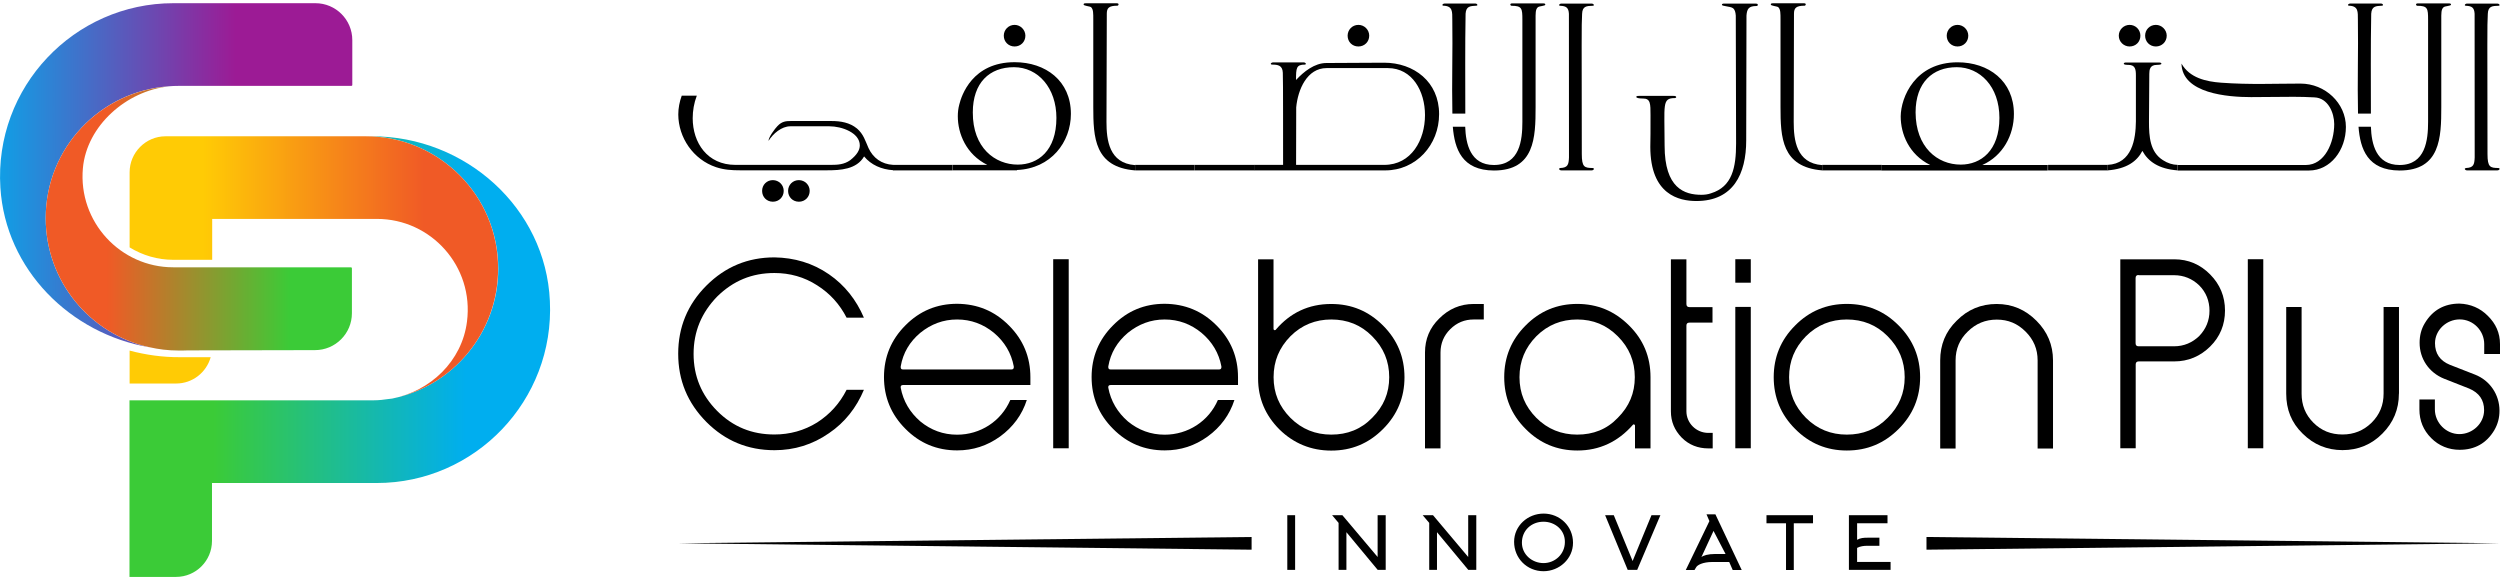
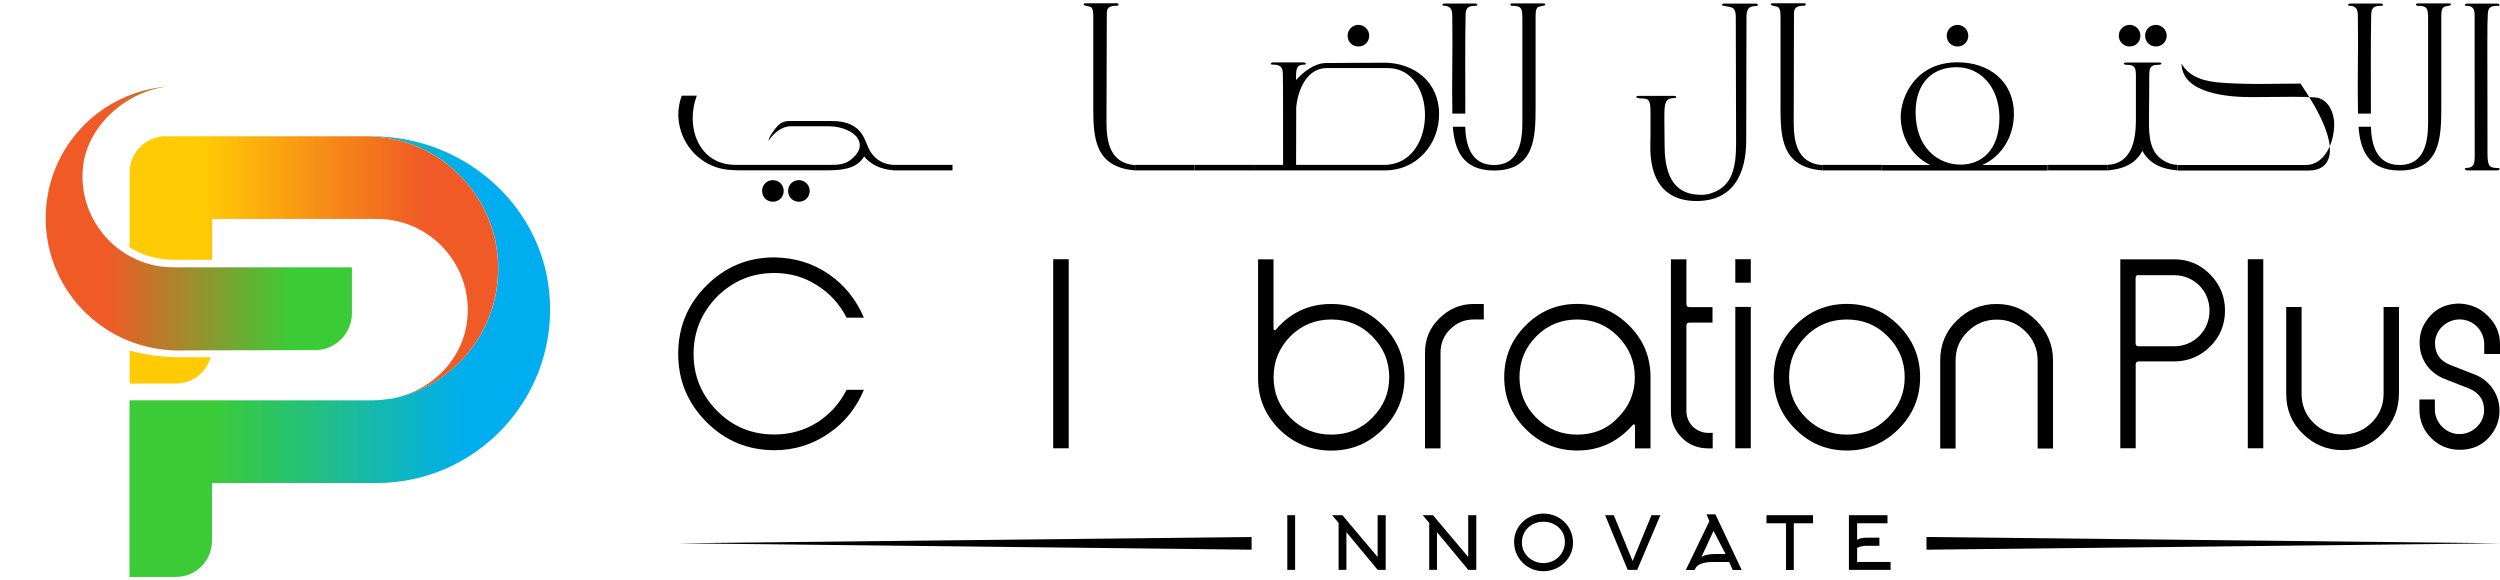
<svg xmlns="http://www.w3.org/2000/svg" width="250pt" height="58pt" viewBox="0 0 250 58" version="1.1">
  <defs>
    <linearGradient id="linear0" gradientUnits="userSpaceOnUse" x1="12.948" y1="736.344" x2="55.017" y2="736.344" gradientTransform="matrix(1,0,0,-1,0,772)">
      <stop offset="0.2" style="stop-color:rgb(23.137%,79.608%,21.569%);stop-opacity:1;" />
      <stop offset="0.8" style="stop-color:rgb(0%,68.235%,93.725%);stop-opacity:1;" />
    </linearGradient>
    <linearGradient id="linear1" gradientUnits="userSpaceOnUse" x1="35.773" y1="754.48" x2="-10.662" y2="754.48" gradientTransform="matrix(1,0,0,-1,0,772)">
      <stop offset="0.263" style="stop-color:rgb(61.176%,10.588%,58.431%);stop-opacity:1;" />
      <stop offset="0.831" style="stop-color:rgb(0%,68.235%,93.725%);stop-opacity:1;" />
    </linearGradient>
    <linearGradient id="linear2" gradientUnits="userSpaceOnUse" x1="4.571" y1="750.156" x2="35.183" y2="750.156" gradientTransform="matrix(1,0,0,-1,0,772)">
      <stop offset="0.2" style="stop-color:rgb(94.118%,35.294%,14.902%);stop-opacity:1;" />
      <stop offset="0.8" style="stop-color:rgb(23.137%,79.608%,21.569%);stop-opacity:1;" />
    </linearGradient>
    <linearGradient id="linear3" gradientUnits="userSpaceOnUse" x1="12.963" y1="745.26" x2="49.81" y2="745.26" gradientTransform="matrix(1,0,0,-1,0,772)">
      <stop offset="0.2" style="stop-color:rgb(100%,79.608%,1.961%);stop-opacity:1;" />
      <stop offset="0.8" style="stop-color:rgb(94.118%,35.294%,14.902%);stop-opacity:1;" />
    </linearGradient>
  </defs>
  <g id="surface1">
    <path style=" stroke:none;fill-rule:nonzero;fill:rgb(0%,0%,0%);fill-opacity:1;" d="M 128.73 56.988 L 128.73 51.52 L 129.512 51.52 L 129.512 56.988 Z M 128.73 56.988 " />
    <path style=" stroke:none;fill-rule:nonzero;fill:rgb(0%,0%,0%);fill-opacity:1;" d="M 133.211 51.52 L 134.238 51.52 L 137.762 55.699 L 137.762 51.52 L 138.57 51.52 L 138.57 56.988 L 137.77 56.988 L 134.641 53.219 L 134.641 56.988 L 133.859 56.988 L 133.859 52.289 Z M 133.211 51.52 " />
    <path style=" stroke:none;fill-rule:nonzero;fill:rgb(0%,0%,0%);fill-opacity:1;" d="M 142.27 51.52 L 143.301 51.52 L 146.82 55.699 L 146.82 51.52 L 147.629 51.52 L 147.629 56.988 L 146.828 56.988 L 143.699 53.219 L 143.699 56.988 L 142.922 56.988 L 142.922 52.289 Z M 142.27 51.52 " />
    <path style=" stroke:none;fill-rule:nonzero;fill:rgb(0%,0%,0%);fill-opacity:1;" d="M 154.352 57.121 C 152.699 57.121 151.41 55.828 151.41 54.18 C 151.41 52.57 152.781 51.359 154.359 51.359 C 155.988 51.359 157.301 52.629 157.301 54.27 C 157.309 55.879 155.93 57.121 154.352 57.121 Z M 154.352 52.172 C 153.141 52.172 152.191 53.039 152.191 54.27 C 152.191 55.449 153.211 56.309 154.352 56.309 C 155.52 56.309 156.488 55.391 156.488 54.211 C 156.512 53.02 155.52 52.172 154.352 52.172 Z M 154.352 52.172 " />
    <path style=" stroke:none;fill-rule:nonzero;fill:rgb(0%,0%,0%);fill-opacity:1;" d="M 163.719 56.988 L 162.77 56.988 L 160.512 51.52 L 161.379 51.52 L 163.262 56.102 L 165.148 51.52 L 166.039 51.52 Z M 163.719 56.988 " />
    <path style=" stroke:none;fill-rule:nonzero;fill:rgb(0%,0%,0%);fill-opacity:1;" d="M 170.648 51.43 L 171.539 51.43 L 174.172 57 L 173.27 57 L 172.922 56.199 L 171.25 56.199 C 170.262 56.199 169.711 56.512 169.602 56.75 L 169.449 57 L 168.578 57 L 170.941 52.109 Z M 172.551 55.391 L 171.352 53.09 L 170.141 55.711 C 170.328 55.551 170.789 55.398 171.531 55.398 L 172.551 55.398 Z M 172.551 55.391 " />
    <path style=" stroke:none;fill-rule:nonzero;fill:rgb(0%,0%,0%);fill-opacity:1;" d="M 179.379 52.34 L 179.379 57 L 178.602 57 L 178.602 52.328 L 176.648 52.328 L 176.648 51.52 L 181.301 51.52 L 181.301 52.328 L 179.379 52.328 Z M 179.379 52.34 " />
    <path style=" stroke:none;fill-rule:nonzero;fill:rgb(0%,0%,0%);fill-opacity:1;" d="M 185.691 56.191 L 189.059 56.191 L 189.059 56.988 L 184.891 56.988 L 184.891 51.52 L 188.75 51.52 L 188.75 52.328 L 185.711 52.328 L 185.711 53.98 C 186.039 53.789 186.391 53.77 186.738 53.77 L 187.941 53.77 L 187.941 54.578 L 186.738 54.578 C 186.391 54.578 186.031 54.621 185.711 54.789 L 185.711 56.18 L 185.691 56.18 Z M 185.691 56.191 " />
    <path style=" stroke:none;fill-rule:nonzero;fill:rgb(0%,0%,0%);fill-opacity:1;" d="M 82.898 27.43 C 84.48 28.52 85.629 29.988 86.391 31.77 L 84.66 31.77 C 83.98 30.441 83.012 29.352 81.711 28.531 C 80.422 27.699 78.98 27.301 77.441 27.301 C 75.191 27.301 73.32 28.078 71.711 29.66 C 70.16 31.262 69.359 33.148 69.359 35.391 C 69.359 37.609 70.141 39.5 71.711 41.09 C 73.309 42.691 75.199 43.449 77.441 43.449 C 78.98 43.449 80.422 43.051 81.711 42.25 C 83 41.422 83.969 40.34 84.66 38.98 L 86.391 38.98 C 85.641 40.77 84.48 42.25 82.898 43.32 C 81.262 44.461 79.43 45.02 77.449 45.02 C 74.789 45.02 72.531 44.09 70.641 42.199 C 68.75 40.289 67.82 38.031 67.82 35.371 C 67.82 32.738 68.75 30.449 70.641 28.559 C 72.531 26.672 74.789 25.738 77.449 25.738 C 79.43 25.77 81.262 26.301 82.898 27.43 Z M 82.898 27.43 " />
-     <path style=" stroke:none;fill-rule:nonzero;fill:rgb(0%,0%,0%);fill-opacity:1;" d="M 100.898 32.551 C 102.328 33.98 103.039 35.711 103.039 37.719 L 103.039 38.5 L 90.32 38.5 C 90.109 38.5 90.051 38.602 90.07 38.77 C 90.32 40.109 90.988 41.238 92.031 42.141 C 93.09 43.012 94.32 43.469 95.711 43.469 C 98.031 43.469 100.109 42.129 101.031 40 L 102.68 40 C 102.211 41.48 101.289 42.719 100.012 43.648 C 98.719 44.578 97.309 45.039 95.711 45.039 C 93.699 45.039 91.969 44.328 90.539 42.879 C 89.109 41.449 88.398 39.719 88.398 37.711 C 88.398 35.699 89.109 33.969 90.539 32.539 C 91.969 31.09 93.699 30.379 95.711 30.379 C 97.738 30.398 99.449 31.09 100.898 32.551 Z M 92.031 33.281 C 90.969 34.172 90.301 35.289 90.07 36.648 C 90.059 36.859 90.109 36.949 90.32 36.949 L 101.129 36.949 C 101.32 36.949 101.398 36.859 101.379 36.648 C 101.129 35.309 100.461 34.18 99.391 33.281 C 98.328 32.41 97.102 31.949 95.711 31.949 C 94.32 31.949 93.109 32.41 92.031 33.281 Z M 92.031 33.281 " />
    <path style=" stroke:none;fill-rule:nonzero;fill:rgb(0%,0%,0%);fill-opacity:1;" d="M 105.32 44.828 L 105.32 25.922 L 106.871 25.922 L 106.871 44.828 Z M 105.32 44.828 " />
-     <path style=" stroke:none;fill-rule:nonzero;fill:rgb(0%,0%,0%);fill-opacity:1;" d="M 121.66 32.551 C 123.09 33.98 123.801 35.711 123.801 37.719 L 123.801 38.5 L 111.078 38.5 C 110.871 38.5 110.809 38.602 110.828 38.77 C 111.078 40.109 111.75 41.238 112.789 42.141 C 113.852 43.012 115.078 43.469 116.469 43.469 C 118.789 43.469 120.871 42.129 121.789 40 L 123.441 40 C 122.969 41.48 122.051 42.719 120.77 43.648 C 119.48 44.578 118.07 45.039 116.469 45.039 C 114.461 45.039 112.73 44.328 111.301 42.879 C 109.871 41.449 109.16 39.719 109.16 37.711 C 109.16 35.699 109.871 33.969 111.301 32.539 C 112.73 31.09 114.449 30.379 116.469 30.379 C 118.488 30.398 120.211 31.09 121.66 32.551 Z M 112.789 33.281 C 111.73 34.172 111.059 35.289 110.828 36.648 C 110.82 36.859 110.871 36.949 111.078 36.949 L 121.891 36.949 C 122.078 36.949 122.16 36.859 122.141 36.648 C 121.891 35.309 121.219 34.18 120.148 33.281 C 119.09 32.41 117.859 31.949 116.469 31.949 C 115.078 31.949 113.871 32.41 112.789 33.281 Z M 112.789 33.281 " />
    <path style=" stroke:none;fill-rule:nonzero;fill:rgb(0%,0%,0%);fill-opacity:1;" d="M 127.359 32.91 C 127.359 32.949 127.371 32.969 127.422 33.012 C 127.512 33.02 127.57 33.012 127.578 32.969 C 129.031 31.27 130.871 30.398 133.121 30.398 C 135.16 30.398 136.859 31.109 138.309 32.559 C 139.738 33.988 140.449 35.719 140.449 37.73 C 140.449 39.738 139.738 41.469 138.309 42.898 C 136.859 44.352 135.16 45.059 133.121 45.059 C 131.129 45.059 129.379 44.352 127.949 42.949 C 126.52 41.52 125.809 39.828 125.809 37.84 L 125.809 25.93 L 127.352 25.93 L 127.352 32.898 L 127.359 32.898 Z M 129.039 33.629 C 127.922 34.77 127.359 36.109 127.359 37.719 C 127.359 39.32 127.922 40.648 129.039 41.781 C 130.18 42.922 131.551 43.461 133.129 43.461 C 134.73 43.461 136.102 42.93 137.219 41.781 C 138.359 40.641 138.922 39.309 138.922 37.719 C 138.922 36.129 138.359 34.77 137.219 33.629 C 136.102 32.488 134.719 31.949 133.129 31.949 C 131.559 31.949 130.18 32.488 129.039 33.629 Z M 129.039 33.629 " />
    <path style=" stroke:none;fill-rule:nonzero;fill:rgb(0%,0%,0%);fill-opacity:1;" d="M 147.359 31.949 C 146.469 31.949 145.68 32.262 145.012 32.93 C 144.391 33.551 144.051 34.328 144.051 35.25 L 144.051 44.84 L 142.5 44.84 L 142.5 35.25 C 142.5 33.91 142.969 32.781 143.922 31.852 C 144.879 30.891 146.031 30.398 147.359 30.398 L 148.379 30.398 L 148.379 31.949 Z M 147.359 31.949 " />
    <path style=" stroke:none;fill-rule:nonzero;fill:rgb(0%,0%,0%);fill-opacity:1;" d="M 162.91 32.551 C 164.34 33.969 165.051 35.68 165.051 37.719 L 165.051 44.84 L 163.5 44.84 L 163.5 42.539 C 163.5 42.5 163.461 42.48 163.41 42.441 C 163.352 42.43 163.309 42.441 163.289 42.48 C 161.801 44.18 159.949 45.051 157.73 45.051 C 155.719 45.051 153.988 44.34 152.559 42.891 C 151.129 41.461 150.422 39.73 150.422 37.719 C 150.422 35.711 151.129 33.98 152.559 32.551 C 153.988 31.102 155.711 30.391 157.73 30.391 C 159.738 30.398 161.441 31.09 162.91 32.551 Z M 153.629 33.629 C 152.512 34.77 151.949 36.109 151.949 37.719 C 151.949 39.32 152.512 40.648 153.629 41.781 C 154.77 42.922 156.141 43.461 157.719 43.461 C 159.32 43.461 160.691 42.93 161.781 41.781 C 162.922 40.641 163.48 39.309 163.48 37.719 C 163.48 36.129 162.922 34.77 161.781 33.629 C 160.641 32.488 159.309 31.949 157.719 31.949 C 156.141 31.949 154.77 32.488 153.629 33.629 Z M 153.629 33.629 " />
    <path style=" stroke:none;fill-rule:nonzero;fill:rgb(0%,0%,0%);fill-opacity:1;" d="M 168.641 30.398 C 168.641 30.609 168.738 30.711 168.949 30.711 L 171.25 30.711 L 171.25 32.262 L 168.949 32.262 C 168.738 32.262 168.641 32.359 168.641 32.559 L 168.641 41.129 C 168.641 42.309 169.621 43.289 170.828 43.289 L 171.27 43.289 L 171.27 44.84 L 170.828 44.84 C 169.801 44.84 168.891 44.488 168.172 43.762 C 167.449 43.012 167.09 42.16 167.09 41.129 L 167.09 25.93 L 168.641 25.93 Z M 168.641 30.398 " />
    <path style=" stroke:none;fill-rule:nonzero;fill:rgb(0%,0%,0%);fill-opacity:1;" d="M 173.531 28.27 L 173.531 25.922 L 175.078 25.922 L 175.078 28.27 Z M 173.531 44.828 L 173.531 30.691 L 175.078 30.691 L 175.078 44.828 Z M 173.531 44.828 " />
    <path style=" stroke:none;fill-rule:nonzero;fill:rgb(0%,0%,0%);fill-opacity:1;" d="M 189.871 32.551 C 191.301 33.98 192.012 35.711 192.012 37.719 C 192.012 39.73 191.301 41.461 189.871 42.891 C 188.422 44.34 186.719 45.051 184.68 45.051 C 182.672 45.051 180.941 44.34 179.512 42.891 C 178.078 41.461 177.371 39.73 177.371 37.719 C 177.371 35.711 178.078 33.98 179.512 32.551 C 180.941 31.102 182.672 30.391 184.68 30.391 C 186.711 30.398 188.422 31.09 189.871 32.551 Z M 180.59 33.629 C 179.469 34.77 178.91 36.109 178.91 37.719 C 178.91 39.32 179.469 40.648 180.59 41.781 C 181.73 42.922 183.102 43.461 184.68 43.461 C 186.281 43.461 187.648 42.93 188.77 41.781 C 189.91 40.641 190.469 39.309 190.469 37.719 C 190.469 36.129 189.91 34.77 188.77 33.629 C 187.648 32.488 186.27 31.949 184.68 31.949 C 183.102 31.949 181.73 32.488 180.59 33.629 Z M 180.59 33.629 " />
    <path style=" stroke:none;fill-rule:nonzero;fill:rgb(0%,0%,0%);fill-opacity:1;" d="M 203.648 32.078 C 204.738 33.172 205.301 34.488 205.301 36.039 L 205.301 44.852 L 203.762 44.852 L 203.762 36.039 C 203.762 34.898 203.359 33.961 202.559 33.16 C 201.75 32.352 200.82 31.961 199.68 31.961 C 198.539 31.961 197.578 32.359 196.77 33.16 C 195.961 33.941 195.559 34.898 195.559 36.039 L 195.559 44.852 L 194.02 44.852 L 194.02 36.039 C 194.02 34.488 194.551 33.16 195.66 32.078 C 196.75 30.961 198.109 30.398 199.66 30.398 C 201.23 30.398 202.531 30.961 203.648 32.078 Z M 203.648 32.078 " />
    <path style=" stroke:none;fill-rule:nonzero;fill:rgb(0%,0%,0%);fill-opacity:1;" d="M 217.422 25.93 C 218.84 25.93 220.039 26.449 221.02 27.449 C 222 28.441 222.5 29.648 222.5 31.051 C 222.5 32.469 222 33.68 221.02 34.648 C 220.031 35.629 218.82 36.141 217.422 36.141 L 213.871 36.141 C 213.68 36.141 213.57 36.238 213.57 36.441 L 213.57 44.828 L 212.031 44.828 L 212.031 25.93 Z M 213.859 27.5 C 213.672 27.5 213.559 27.59 213.559 27.801 L 213.559 34.32 C 213.559 34.531 213.66 34.629 213.859 34.629 L 217.41 34.629 C 218.391 34.629 219.238 34.262 219.922 33.602 C 220.602 32.891 220.949 32.051 220.949 31.07 C 220.949 30.09 220.602 29.219 219.922 28.539 C 219.238 27.879 218.379 27.52 217.41 27.52 L 213.859 27.52 Z M 213.859 27.5 " />
    <path style=" stroke:none;fill-rule:nonzero;fill:rgb(0%,0%,0%);fill-opacity:1;" d="M 224.781 44.828 L 224.781 25.922 L 226.328 25.922 L 226.328 44.828 Z M 224.781 44.828 " />
    <path style=" stroke:none;fill-rule:nonzero;fill:rgb(0%,0%,0%);fill-opacity:1;" d="M 239.891 39.359 C 239.891 40.941 239.328 42.27 238.238 43.359 C 237.16 44.449 235.82 45.012 234.25 45.012 C 232.711 45.012 231.371 44.461 230.262 43.359 C 229.141 42.27 228.621 40.941 228.621 39.359 L 228.621 30.699 L 230.16 30.699 L 230.16 39.359 C 230.16 40.5 230.531 41.461 231.34 42.27 C 232.148 43.078 233.102 43.449 234.25 43.449 C 235.398 43.449 236.359 43.051 237.16 42.27 C 237.969 41.461 238.359 40.512 238.359 39.359 L 238.359 30.699 L 239.898 30.699 L 239.898 39.359 Z M 239.891 39.359 " />
    <path style=" stroke:none;fill-rule:nonzero;fill:rgb(0%,0%,0%);fill-opacity:1;" d="M 248.789 31.59 C 249.57 32.359 250 33.289 250 34.41 L 250 35.398 L 248.422 35.398 L 248.422 34.41 C 248.422 33.07 247.328 31.941 245.969 31.941 C 244.641 31.941 243.5 33.02 243.5 34.32 C 243.5 35.352 244 36.078 244.988 36.48 L 247.5 37.461 C 248.988 38.039 249.949 39.469 249.949 41.059 C 249.949 41.77 249.789 42.398 249.43 43.02 C 248.648 44.328 247.48 44.98 245.961 44.98 C 244.871 44.98 243.879 44.578 243.121 43.809 C 242.34 43.031 241.941 42.07 241.941 40.941 L 241.941 39.949 L 243.488 39.949 L 243.488 40.941 C 243.488 42.281 244.609 43.41 245.941 43.41 C 247.27 43.41 248.41 42.328 248.41 41.02 C 248.41 39.988 247.91 39.281 246.922 38.859 L 244.41 37.871 C 242.898 37.262 241.961 35.879 241.961 34.281 C 241.961 33.57 242.121 32.91 242.48 32.32 C 243.262 31.012 244.43 30.359 245.949 30.359 C 247.051 30.398 248.02 30.809 248.789 31.59 Z M 248.789 31.59 " />
    <path style=" stroke:none;fill-rule:nonzero;fill:rgb(0%,0%,0%);fill-opacity:1;" d="M 192.648 53.699 L 249.988 54.328 L 192.648 54.969 Z M 192.648 53.699 " />
    <path style=" stroke:none;fill-rule:nonzero;fill:rgb(0%,0%,0%);fill-opacity:1;" d="M 125.16 54.969 L 67.801 54.328 L 125.16 53.699 Z M 125.16 54.969 " />
    <path style=" stroke:none;fill-rule:nonzero;fill:rgb(100%,79.608%,1.961%);fill-opacity:1;" d="M 12.961 35.059 L 12.961 38.352 L 17.609 38.352 C 19.262 38.352 20.641 37.238 21.07 35.719 L 18 35.719 C 16.262 35.73 14.57 35.488 12.961 35.059 Z M 12.961 35.059 " />
    <path style=" stroke:none;fill-rule:nonzero;fill:rgb(0%,0%,0%);fill-opacity:1;" d="M 86.41 15.641 C 85.66 16.949 84.02 17.031 82.691 17.031 C 79.789 17.031 76.91 17.031 74.02 17.031 C 73.18 17.031 72.422 16.988 71.609 16.719 C 69.309 15.949 67.84 13.75 67.828 11.449 C 67.828 10.828 67.949 10.191 68.172 9.57 C 68.672 9.57 69.172 9.57 69.68 9.57 C 69.398 10.309 69.27 11.078 69.27 11.82 C 69.27 14.27 70.73 16.488 73.539 16.488 C 76.719 16.488 79.91 16.488 83.078 16.488 C 83.77 16.488 84.422 16.449 85.02 16.02 C 85.699 15.488 85.98 15 85.98 14.539 C 85.98 13.281 84.191 12.629 82.941 12.629 C 81.629 12.629 80.34 12.629 79.039 12.629 C 78.148 12.629 77.301 13.371 76.852 14.09 C 76.852 13.711 77.5 12.859 77.75 12.602 C 78.191 12.141 78.578 12.102 79.078 12.102 C 80.449 12.102 81.781 12.102 83.141 12.102 C 84.059 12.102 84.969 12.25 85.699 12.852 C 86.352 13.41 86.531 14.09 86.852 14.809 C 87.309 15.789 88.148 16.422 89.32 16.488 C 89.32 16.672 89.32 16.859 89.32 17.02 C 88.148 16.949 87.102 16.488 86.41 15.641 Z M 78.371 19.09 C 78.371 19.699 77.898 20.172 77.289 20.172 C 76.68 20.172 76.211 19.711 76.211 19.09 C 76.211 18.48 76.68 18.012 77.289 18.012 C 77.898 18.02 78.371 18.5 78.371 19.09 Z M 80.969 19.09 C 80.969 19.699 80.5 20.172 79.891 20.172 C 79.281 20.172 78.809 19.711 78.809 19.09 C 78.809 18.48 79.281 18.012 79.891 18.012 C 80.5 18.02 80.969 18.5 80.969 19.09 Z M 80.969 19.09 " />
    <path style=" stroke:none;fill-rule:nonzero;fill:rgb(0%,0%,0%);fill-opacity:1;" d="M 95.262 17.039 L 89.301 17.039 L 89.301 16.488 L 95.25 16.488 L 95.25 17.039 Z M 95.262 17.039 " />
-     <path style=" stroke:none;fill-rule:nonzero;fill:rgb(0%,0%,0%);fill-opacity:1;" d="M 95.262 16.488 L 98.73 16.488 C 96.621 15.441 95.781 13.371 95.781 11.629 C 95.781 11.25 95.82 10.852 95.93 10.449 C 96.148 9.551 97.23 6.219 101.461 6.219 C 104.559 6.219 107.09 8.078 107.09 11.391 C 107.09 14.211 105.102 16.859 101.699 17 L 101.699 17.031 L 95.262 17.031 L 95.262 16.48 Z M 101.77 16.461 C 103.809 16.461 105.641 15.07 105.641 11.789 C 105.641 8.809 103.82 6.719 101.391 6.719 C 98.949 6.719 97.281 8.27 97.281 11.238 C 97.262 14.789 99.512 16.461 101.77 16.461 Z M 102.539 3.57 C 102.539 4.18 102.07 4.648 101.461 4.648 C 100.852 4.648 100.379 4.18 100.379 3.57 C 100.379 2.988 100.84 2.488 101.461 2.488 C 102.051 2.488 102.539 2.988 102.539 3.57 Z M 102.539 3.57 " />
    <path style=" stroke:none;fill-rule:nonzero;fill:rgb(0%,0%,0%);fill-opacity:1;" d="M 113.5 17.039 C 109.441 16.711 109.328 13.73 109.328 10.699 C 109.328 9.551 109.328 3.699 109.328 1.98 C 109.328 1.328 109.34 0.949 109.109 0.719 C 108.988 0.621 108.359 0.59 108.359 0.449 C 108.359 0.359 108.422 0.328 108.578 0.328 C 109.602 0.328 110.621 0.328 111.621 0.328 C 111.738 0.328 111.859 0.328 111.859 0.449 C 111.859 0.488 111.801 0.57 111.738 0.57 C 110.879 0.57 110.68 0.809 110.68 1.371 C 110.68 4.32 110.648 9.941 110.648 12.199 C 110.648 13.988 110.898 16.32 113.5 16.512 Z M 113.5 17.039 " />
    <path style=" stroke:none;fill-rule:nonzero;fill:rgb(0%,0%,0%);fill-opacity:1;" d="M 119.461 17.039 L 113.512 17.039 L 113.512 16.488 L 119.461 16.488 Z M 119.461 17.039 " />
    <path style=" stroke:none;fill-rule:nonzero;fill:rgb(0%,0%,0%);fill-opacity:1;" d="M 125.41 17.039 L 119.469 17.039 L 119.469 16.488 L 125.422 16.488 L 125.422 17.039 Z M 125.41 17.039 " />
    <path style=" stroke:none;fill-rule:nonzero;fill:rgb(0%,0%,0%);fill-opacity:1;" d="M 138.41 6.27 C 141.391 6.27 143.91 8.18 143.91 11.41 C 143.91 14.512 141.59 17.039 138.531 17.039 L 125.41 17.039 L 125.41 16.488 L 128.309 16.488 C 128.301 14.441 128.32 7.988 128.281 7.27 C 128.25 6.531 127.789 6.461 127.199 6.461 C 127.109 6.449 127.078 6.422 127.078 6.391 C 127.078 6.32 127.18 6.238 127.328 6.238 C 128.328 6.238 129.371 6.238 130.371 6.238 C 130.488 6.238 130.59 6.328 130.59 6.391 C 130.59 6.422 130.559 6.449 130.488 6.461 C 129.629 6.461 129.602 6.789 129.602 8 C 130.379 7.16 131.461 6.301 132.641 6.301 Z M 129.609 16.488 L 138.422 16.488 C 141.148 16.488 142.5 13.98 142.5 11.512 C 142.5 9.129 141.238 6.809 138.781 6.809 L 132.66 6.809 C 130.711 6.809 129.789 8.941 129.621 10.738 C 129.609 12.859 129.609 15.359 129.609 16.488 Z M 136.922 3.57 C 136.922 4.18 136.449 4.648 135.84 4.648 C 135.219 4.648 134.762 4.18 134.762 3.57 C 134.762 2.988 135.219 2.488 135.84 2.488 C 136.449 2.488 136.922 2.988 136.922 3.57 Z M 136.922 3.57 " />
    <path style=" stroke:none;fill-rule:nonzero;fill:rgb(0%,0%,0%);fill-opacity:1;" d="M 145.238 11.352 C 145.172 8.23 145.281 5.09 145.23 1.969 C 145.219 1.199 145.301 0.602 144.34 0.57 C 144.27 0.57 144.238 0.531 144.238 0.5 C 144.238 0.441 144.328 0.352 144.48 0.352 C 145.5 0.352 146.52 0.352 147.52 0.352 C 147.648 0.352 147.738 0.422 147.738 0.5 C 147.738 0.539 147.711 0.57 147.641 0.57 C 147.031 0.602 146.609 0.609 146.559 1.371 C 146.5 4.691 146.531 8.031 146.531 11.359 L 145.238 11.359 Z M 145.281 12.672 L 146.52 12.672 C 146.578 14.371 147.02 16.5 149.391 16.5 C 151.988 16.5 152.238 13.988 152.238 12.191 C 152.238 9.961 152.238 5.02 152.238 1.98 C 152.238 0.84 152.199 0.578 151.148 0.578 C 151.109 0.578 151.031 0.52 151.031 0.461 C 151.031 0.34 151.148 0.34 151.27 0.34 C 152.289 0.34 153.309 0.34 154.309 0.34 C 154.469 0.34 154.531 0.371 154.531 0.461 C 154.531 0.609 153.922 0.59 153.781 0.73 C 153.539 0.941 153.559 1.34 153.559 1.988 C 153.559 4.129 153.559 9.129 153.559 10.711 C 153.559 13.75 153.469 17.051 149.391 17.051 C 146.199 17.039 145.461 14.91 145.281 12.672 Z M 145.281 12.672 " />
-     <path style=" stroke:none;fill-rule:nonzero;fill:rgb(0%,0%,0%);fill-opacity:1;" d="M 156.891 1.379 C 156.859 0.762 156.609 0.602 156.031 0.578 C 155.941 0.578 155.91 0.539 155.91 0.512 C 155.91 0.449 156 0.359 156.129 0.359 C 157.148 0.359 158.172 0.359 159.172 0.359 C 159.301 0.359 159.391 0.449 159.391 0.512 C 159.391 0.539 159.352 0.578 159.27 0.578 C 158.66 0.59 158.238 0.621 158.211 1.379 C 158.141 2.621 158.172 3.879 158.18 15.398 C 158.18 16.73 158.449 16.789 159.27 16.801 C 159.34 16.809 159.391 16.84 159.391 16.891 C 159.391 16.949 159.301 17.039 159.172 17.039 C 158.148 17.039 157.148 17.039 156.129 17.039 C 156 17.039 155.91 16.949 155.91 16.891 C 155.91 16.852 155.941 16.82 156.031 16.801 C 156.781 16.77 156.871 16.461 156.898 15.738 Z M 156.891 1.379 " />
    <path style=" stroke:none;fill-rule:nonzero;fill:rgb(0%,0%,0%);fill-opacity:1;" d="M 165.051 11.531 C 165.051 10.379 165.059 9.852 164.309 9.852 C 164.102 9.852 163.629 9.84 163.629 9.691 C 163.629 9.621 163.699 9.59 163.879 9.59 C 165.84 9.59 165.488 9.59 167.352 9.59 C 167.531 9.59 167.621 9.621 167.621 9.719 C 167.621 9.762 167.551 9.809 167.488 9.809 C 166.18 9.809 166.461 10.449 166.461 14.57 C 166.461 18.82 168.441 19.48 170.141 19.48 C 170.449 19.48 170.801 19.441 171.102 19.328 C 173.23 18.672 173.609 16.738 173.609 14.34 L 173.578 1.559 C 173.551 1.211 173.488 0.949 173.281 0.809 C 173.031 0.629 172.191 0.629 172.191 0.48 C 172.191 0.379 172.289 0.359 172.441 0.359 C 173.871 0.359 173.93 0.359 175.531 0.359 C 175.711 0.359 175.781 0.391 175.781 0.48 C 175.781 0.539 175.75 0.602 175.648 0.602 C 174.879 0.602 174.699 0.879 174.648 1.559 C 174.648 5.77 174.621 10.531 174.621 14.039 C 174.621 17.391 173.328 20.102 169.641 20.102 C 167.91 20.102 165.031 19.48 165.031 14.68 C 165.051 13.859 165.051 13.102 165.051 11.531 Z M 165.051 11.531 " />
    <path style=" stroke:none;fill-rule:nonzero;fill:rgb(0%,0%,0%);fill-opacity:1;" d="M 182.219 17.039 C 178.16 16.711 178.051 13.73 178.051 10.699 C 178.051 9.551 178.051 3.699 178.051 1.98 C 178.051 1.328 178.059 0.949 177.828 0.719 C 177.711 0.621 177.078 0.59 177.078 0.449 C 177.078 0.359 177.141 0.328 177.301 0.328 C 178.32 0.328 179.34 0.328 180.34 0.328 C 180.461 0.328 180.578 0.328 180.578 0.449 C 180.578 0.488 180.52 0.57 180.461 0.57 C 179.602 0.57 179.398 0.809 179.398 1.371 C 179.398 4.32 179.371 9.941 179.371 12.199 C 179.371 13.988 179.621 16.32 182.219 16.512 Z M 182.219 17.039 " />
    <path style=" stroke:none;fill-rule:nonzero;fill:rgb(0%,0%,0%);fill-opacity:1;" d="M 188.172 17.039 L 182.219 17.039 L 182.219 16.488 L 188.172 16.488 Z M 188.172 17.039 " />
    <path style=" stroke:none;fill-rule:nonzero;fill:rgb(0%,0%,0%);fill-opacity:1;" d="M 195.762 6.23 C 198.859 6.23 201.391 8.09 201.391 11.398 C 201.391 13.5 200.301 15.578 198.23 16.5 L 204.77 16.5 L 204.77 17.051 L 188.16 17.051 L 188.16 16.5 L 193.02 16.5 C 190.879 15.441 190.07 13.371 190.07 11.641 C 190.09 9.711 191.52 6.23 195.762 6.23 Z M 196.07 16.461 C 198.09 16.461 199.941 15.07 199.941 11.789 C 199.941 8.641 197.988 6.719 195.672 6.719 C 193.25 6.719 191.559 8.27 191.559 11.238 C 191.57 14.719 193.738 16.461 196.07 16.461 Z M 196.828 3.57 C 196.828 4.18 196.359 4.648 195.75 4.648 C 195.141 4.648 194.672 4.18 194.672 3.57 C 194.672 2.988 195.141 2.488 195.75 2.488 C 196.352 2.488 196.828 2.988 196.828 3.57 Z M 196.828 3.57 " />
    <path style=" stroke:none;fill-rule:nonzero;fill:rgb(0%,0%,0%);fill-opacity:1;" d="M 210.762 17.039 L 204.809 17.039 L 204.809 16.488 L 210.762 16.488 Z M 210.762 17.039 " />
    <path style=" stroke:none;fill-rule:nonzero;fill:rgb(0%,0%,0%);fill-opacity:1;" d="M 214.898 12.18 C 214.898 13.672 215 15.211 216.301 16.02 C 216.762 16.32 217.262 16.48 217.762 16.488 L 217.762 17.039 C 215.852 16.891 214.82 16.148 214.238 15.09 C 213.691 16.141 212.66 16.891 210.75 17.039 L 210.75 16.488 C 213.219 16.371 213.57 13.891 213.59 12.148 C 213.59 12.109 213.59 7.602 213.59 7.539 C 213.59 6.93 213.52 6.488 212.84 6.488 C 212.59 6.488 212.379 6.461 212.379 6.371 C 212.379 6.27 212.5 6.25 212.621 6.25 L 215.898 6.25 C 216.078 6.25 216.141 6.309 216.141 6.371 C 216.141 6.488 215.738 6.488 215.68 6.488 C 214.988 6.488 214.93 6.98 214.93 7.391 C 214.93 7.48 214.93 7.559 214.898 12.18 Z M 212.961 2.488 C 212.379 2.488 211.879 2.961 211.879 3.57 C 211.879 4.18 212.379 4.648 212.961 4.648 C 213.57 4.648 214.039 4.191 214.039 3.57 C 214.039 2.98 213.57 2.488 212.961 2.488 Z M 215.59 2.488 C 214.98 2.488 214.512 2.961 214.512 3.57 C 214.512 4.18 214.98 4.648 215.59 4.648 C 216.172 4.648 216.672 4.191 216.672 3.57 C 216.672 2.98 216.172 2.488 215.59 2.488 Z M 215.59 2.488 " />
-     <path style=" stroke:none;fill-rule:nonzero;fill:rgb(0%,0%,0%);fill-opacity:1;" d="M 229.359 9.68 C 227.941 9.68 226.52 9.711 225.109 9.711 C 222.789 9.711 218.211 9.359 218.148 6.359 C 218.961 7.789 220.602 8.16 222.121 8.27 C 224.969 8.48 227.512 8.359 230.051 8.359 C 232.52 8.359 234.59 10.32 234.59 12.691 C 234.59 15.012 233.051 17.051 230.898 17.051 L 217.77 17.051 L 217.77 16.5 L 230.578 16.5 C 232.469 16.5 233.422 14.27 233.422 12.41 C 233.422 11.289 232.809 9.789 231.441 9.738 C 230.73 9.699 230.051 9.68 229.359 9.68 Z M 229.359 9.68 " />
+     <path style=" stroke:none;fill-rule:nonzero;fill:rgb(0%,0%,0%);fill-opacity:1;" d="M 229.359 9.68 C 227.941 9.68 226.52 9.711 225.109 9.711 C 222.789 9.711 218.211 9.359 218.148 6.359 C 218.961 7.789 220.602 8.16 222.121 8.27 C 224.969 8.48 227.512 8.359 230.051 8.359 C 234.59 15.012 233.051 17.051 230.898 17.051 L 217.77 17.051 L 217.77 16.5 L 230.578 16.5 C 232.469 16.5 233.422 14.27 233.422 12.41 C 233.422 11.289 232.809 9.789 231.441 9.738 C 230.73 9.699 230.051 9.68 229.359 9.68 Z M 229.359 9.68 " />
    <path style=" stroke:none;fill-rule:nonzero;fill:rgb(0%,0%,0%);fill-opacity:1;" d="M 235.801 11.352 C 235.73 8.23 235.84 5.09 235.789 1.969 C 235.781 1.199 235.859 0.602 234.898 0.57 C 234.828 0.57 234.801 0.531 234.801 0.5 C 234.801 0.441 234.891 0.352 235.039 0.352 C 236.059 0.352 237.078 0.352 238.078 0.352 C 238.211 0.352 238.301 0.422 238.301 0.5 C 238.301 0.539 238.27 0.57 238.199 0.57 C 237.59 0.602 237.172 0.609 237.121 1.371 C 237.059 4.691 237.09 8.031 237.09 11.359 L 235.801 11.359 Z M 235.852 12.672 L 237.09 12.672 C 237.148 14.371 237.59 16.5 239.961 16.5 C 242.559 16.5 242.809 13.988 242.809 12.191 C 242.809 9.961 242.809 5.02 242.809 1.98 C 242.809 0.84 242.77 0.578 241.719 0.578 C 241.68 0.578 241.602 0.52 241.602 0.461 C 241.602 0.34 241.719 0.34 241.84 0.34 C 242.859 0.34 243.879 0.34 244.879 0.34 C 245.039 0.34 245.102 0.371 245.102 0.461 C 245.102 0.609 244.488 0.59 244.352 0.73 C 244.109 0.941 244.129 1.34 244.129 1.988 C 244.129 4.129 244.129 9.129 244.129 10.711 C 244.129 13.75 244.039 17.051 239.961 17.051 C 236.762 17.039 236.02 14.91 235.852 12.672 Z M 235.852 12.672 " />
    <path style=" stroke:none;fill-rule:nonzero;fill:rgb(0%,0%,0%);fill-opacity:1;" d="M 247.461 1.379 C 247.43 0.762 247.18 0.602 246.602 0.578 C 246.512 0.578 246.48 0.539 246.48 0.512 C 246.48 0.449 246.57 0.359 246.699 0.359 C 247.719 0.359 248.738 0.359 249.738 0.359 C 249.871 0.359 249.961 0.449 249.961 0.512 C 249.961 0.539 249.922 0.578 249.84 0.578 C 249.23 0.59 248.809 0.621 248.781 1.379 C 248.711 2.621 248.738 3.879 248.75 15.398 C 248.75 16.73 249.02 16.789 249.84 16.801 C 249.91 16.809 249.961 16.84 249.961 16.891 C 249.961 16.949 249.871 17.039 249.738 17.039 C 248.719 17.039 247.719 17.039 246.699 17.039 C 246.57 17.039 246.48 16.949 246.48 16.891 C 246.48 16.852 246.512 16.82 246.602 16.801 C 247.352 16.77 247.441 16.461 247.469 15.738 Z M 247.461 1.379 " />
    <path style=" stroke:none;fill-rule:nonzero;fill:url(#linear0);" d="M 37.211 13.629 L 36.59 13.629 C 43.898 13.629 49.828 19.551 49.828 26.871 C 49.828 33.281 45.262 38.629 39.211 39.859 C 39.109 39.871 39 39.891 38.879 39.898 C 38.391 39.969 37.891 40.031 37.391 40.031 L 12.949 40.031 L 12.949 57.691 L 17.602 57.691 C 19.59 57.691 21.199 56.078 21.199 54.09 L 21.199 48.301 L 37.672 48.301 C 47.52 48.301 55.469 40.039 54.988 30.102 C 54.57 20.781 46.531 13.629 37.211 13.629 Z M 37.211 13.629 " />
-     <path style=" stroke:none;fill-rule:nonzero;fill:url(#linear1);" d="M 4.57 21.809 C 4.57 14.809 10.012 9.102 16.891 8.629 C 17.191 8.602 17.5 8.59 17.809 8.59 L 35.141 8.59 C 35.18 8.59 35.23 8.551 35.23 8.5 L 35.23 4.012 C 35.23 1.969 33.578 0.32 31.539 0.32 L 17.34 0.32 C 7.41 0.32 -0.602 8.711 0.039 18.77 C 0.559 26.969 7.031 33.379 14.949 34.73 C 9 33.41 4.57 28.141 4.57 21.809 Z M 4.57 21.809 " />
    <path style=" stroke:none;fill-rule:nonzero;fill:url(#linear2);" d="M 35.109 26.73 L 17.32 26.73 C 12.051 26.73 7.809 22.191 8.289 16.82 C 8.672 12.57 12.648 9.078 16.891 8.641 C 10.012 9.109 4.57 14.809 4.57 21.809 C 4.57 28.129 9 33.41 14.93 34.719 C 15.859 34.93 16.809 35.051 17.801 35.051 C 18.129 35.051 18.48 35.059 18.789 35.039 L 31.5 35.012 C 33.539 35.012 35.191 33.359 35.191 31.32 L 35.191 26.828 C 35.18 26.762 35.148 26.73 35.109 26.73 Z M 35.109 26.73 " />
    <path style=" stroke:none;fill-rule:nonzero;fill:url(#linear3);" d="M 36.59 13.629 L 16.551 13.629 C 14.57 13.629 12.961 15.262 12.961 17.23 L 12.961 24.738 C 14.262 25.539 15.77 25.98 17.301 25.98 L 21.219 25.98 L 21.219 21.891 L 37.699 21.891 C 43.09 21.891 47.41 26.621 46.699 32.16 C 46.199 36.121 43.039 39.121 39.191 39.859 C 45.25 38.648 49.809 33.301 49.809 26.871 C 49.84 19.57 43.898 13.629 36.59 13.629 Z M 36.59 13.629 " />
  </g>
</svg>